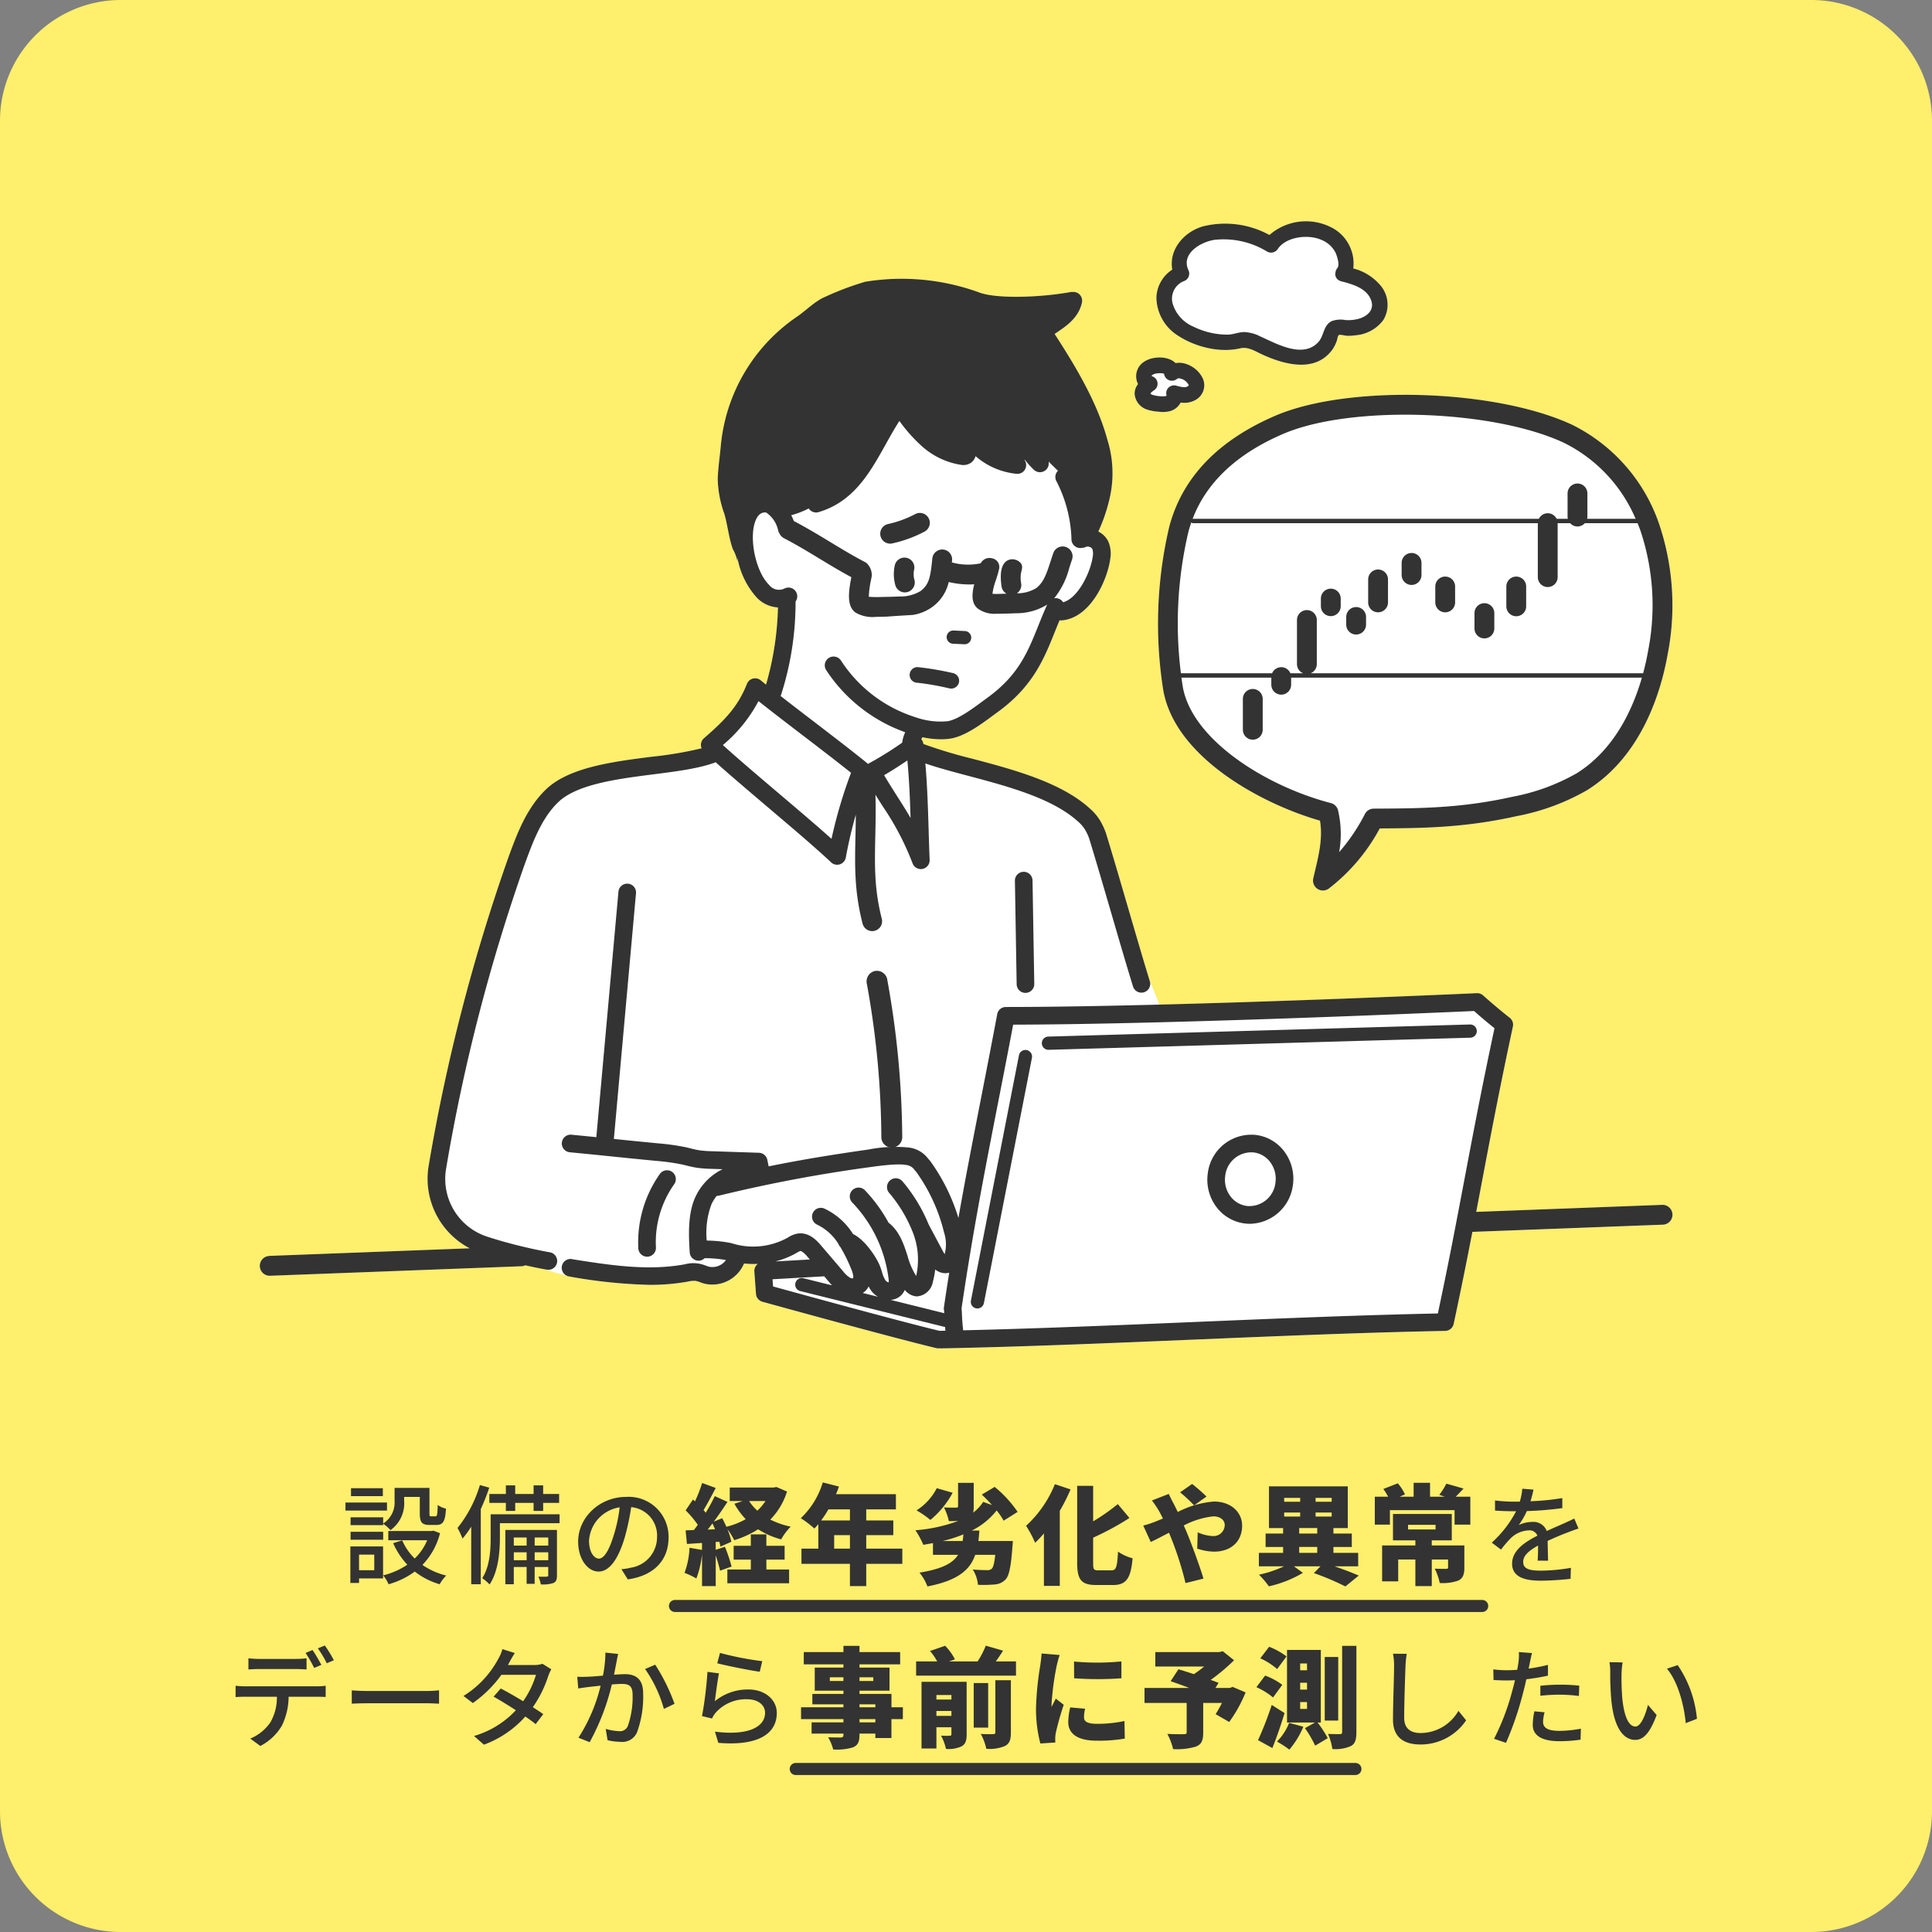
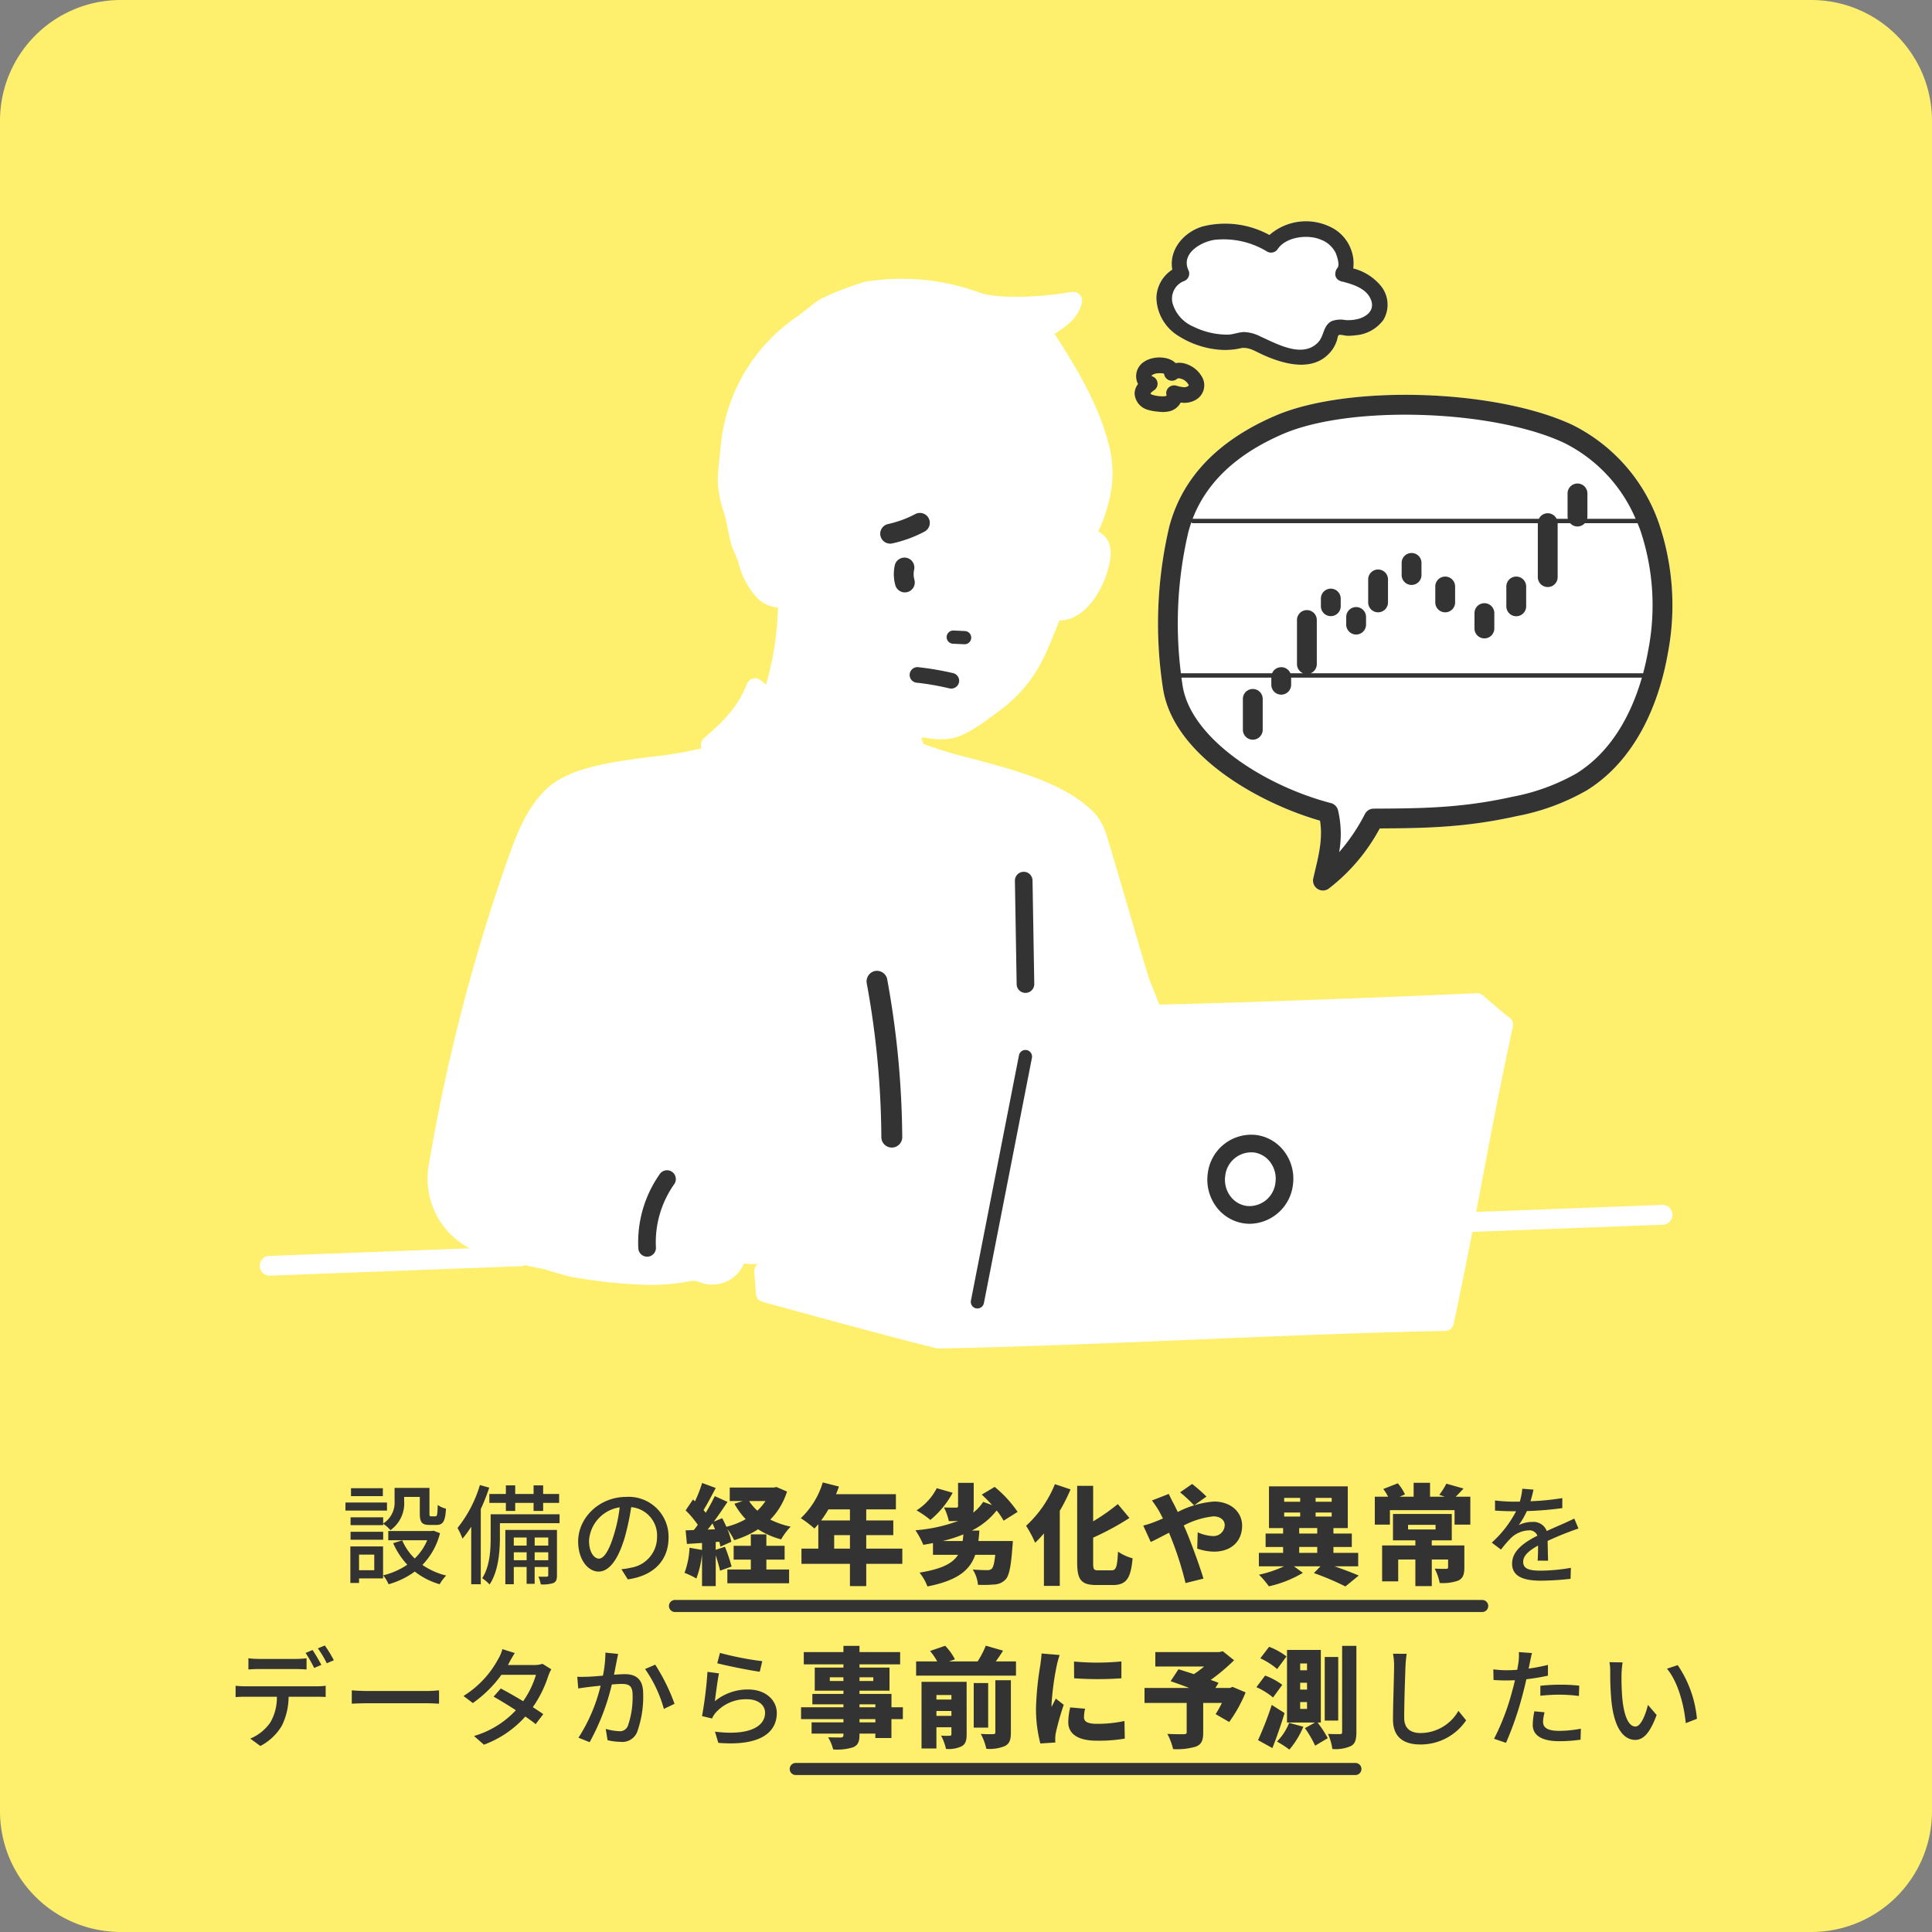
<svg xmlns="http://www.w3.org/2000/svg" width="320" height="320" viewBox="0 0 320 320">
  <rect x="0" y="0" width="320" height="320" fill="#808080" stroke="none" />
  <g id="Group_6361" data-name="Group 6361" transform="translate(-523 -1194)">
    <path id="Path_9295" data-name="Path 9295" d="M20,0H300a20,20,0,0,1,20,20V300a20,20,0,0,1-20,20H20A20,20,0,0,1,0,300V20A20,20,0,0,1,20,0Z" transform="translate(523 1194)" fill="#feef6c" />
    <path id="Path_8880" data-name="Path 8880" d="M-96.534-9.684h-5.4v1.3h5.4v-.234A6.291,6.291,0,0,1-95.328-7.56,5.441,5.441,0,0,0-93.06-12.4v-.666h2.592v2.754c0,1.476.378,1.89,1.62,1.89H-87.7c1.044,0,1.458-.558,1.566-2.7a3.761,3.761,0,0,1-1.368-.612c-.036,1.656-.108,1.89-.378,1.89h-.7c-.252,0-.288-.072-.288-.486v-4.23h-5.778v2.142a4.114,4.114,0,0,1-1.89,3.762Zm-5.4,3.708h5.4V-7.29h-5.4Zm5.346-8.532h-5.274v1.314h5.274Zm.684,2.376h-6.876V-10.8H-95.9ZM-98.01-3.51V-.918h-2.52V-3.51Zm1.458-1.35h-5.418V1.188h1.44V.432h3.978ZM-88.2-7.47l-.306.054h-7.182v1.53h6.444a8.876,8.876,0,0,1-2.07,3.024,9.554,9.554,0,0,1-2.07-3.006l-1.494.468a12.744,12.744,0,0,0,2.34,3.564,12.31,12.31,0,0,1-4,1.764,6.015,6.015,0,0,1,.9,1.476A13.5,13.5,0,0,0-91.3-.7,12.071,12.071,0,0,0-87.174,1.4a6.553,6.553,0,0,1,1.08-1.44A11.933,11.933,0,0,1-90.036-1.8,11.651,11.651,0,0,0-87.12-7.056Zm11.988-3.276h1.548v-1.332h3.042v1.332h1.584v-1.332h2.646v-1.476h-2.646v-1.422h-1.584v1.422h-3.042v-1.422h-1.548v1.422h-2.736v1.476h2.736Zm-4.3-4.284a20.918,20.918,0,0,1-3.708,7.11,12.962,12.962,0,0,1,.828,1.764,16.067,16.067,0,0,0,1.44-1.98V1.4h1.584V-11.052a32.98,32.98,0,0,0,1.4-3.546Zm9.072,12.456V-3.888h2.25v1.314Zm-3.456,0V-3.888h2.124v1.314Zm2.124-3.762V-5H-74.9V-6.336Zm3.582,0V-5h-2.25V-6.336Zm1.44-1.26H-76.3v9h1.4V-1.458h2.124v2.79h1.332v-2.79h2.25v1.35c0,.18-.054.234-.252.252-.18.018-.738.018-1.386,0a4.579,4.579,0,0,1,.4,1.278,5.484,5.484,0,0,0,2.124-.234c.45-.234.558-.612.558-1.278Zm.432-2.592H-78.732v3.87c0,2.016-.126,4.77-1.4,6.714A6.823,6.823,0,0,1-78.912,1.44C-77.454-.72-77.2-4.032-77.2-6.3V-8.712h9.882ZM-60.8-2.844c-.72,0-1.638-.936-1.638-2.988a5.975,5.975,0,0,1,5.076-5.508,24.7,24.7,0,0,1-.972,4.59C-59.166-4-60.03-2.844-60.8-2.844ZM-56.016.594c4.356-.612,6.75-3.2,6.75-6.93a6.606,6.606,0,0,0-7-6.732c-4.464,0-7.974,3.438-7.974,7.4,0,2.97,1.62,4.968,3.384,4.968,1.782,0,3.258-2.034,4.338-5.67a40.8,40.8,0,0,0,1.062-5,4.714,4.714,0,0,1,4.284,4.968,5.12,5.12,0,0,1-4.32,5.058,10.094,10.094,0,0,1-1.584.252Zm22.95-3.276h3.024V-4.968h-3.024v-1.89H-35.64v1.89h-2.844v2.286h2.844v1.638h-3.888V1.242H-29.3V-1.044h-3.762Zm-.144-9.7a8.733,8.733,0,0,1-1.35,1.6,8.177,8.177,0,0,1-1.368-1.6ZM-42.786-7.65c.252-.324.522-.666.792-1.026.144.306.288.648.432.972Zm11.394-7.056-.468.09h-7.272v2.232h2.16l-1.386.45a12.141,12.141,0,0,0,1.872,2.556,12.652,12.652,0,0,1-3.2,1.26c-.216-.486-.45-.972-.7-1.422l-1.386.576c.792-1.08,1.584-2.232,2.268-3.276l-2.106-.954A30.625,30.625,0,0,1-43.11-10.44c-.108-.144-.234-.306-.36-.45.63-1.008,1.35-2.394,2.016-3.654l-2.25-.828a22.473,22.473,0,0,1-1.188,3.042l-.324-.306-1.224,1.8a15.793,15.793,0,0,1,2.016,2.394q-.324.459-.648.864l-1.368.054.216,2.25,2.5-.162v1.152l-2.07-.36A13.613,13.613,0,0,1-46.62-.486,13.148,13.148,0,0,1-44.658.45a16.34,16.34,0,0,0,.936-4V1.71h2.268V-3.384c.288.9.576,1.854.72,2.538l1.908-.684a28,28,0,0,0-1.1-3.276l-1.53.5V-5.6l.594-.036a5.11,5.11,0,0,1,.18.81l1.818-.81a10.682,10.682,0,0,0-.666-2.106A11.568,11.568,0,0,1-38.394-5.9a15.923,15.923,0,0,0,3.96-1.8A13.627,13.627,0,0,0-30.618-6.03a9.937,9.937,0,0,1,1.584-2.106,14.4,14.4,0,0,1-3.384-1.17,11.517,11.517,0,0,0,2.772-4.644ZM-21.834-4.5V-6.732h2.61V-4.5Zm2.61-6.5v1.836h-4.77A18,18,0,0,0-22.788-11Zm8.676,6.5h-5.976V-6.732h4.482v-2.43h-4.482V-11h4.914v-2.52h-9.918c.18-.414.342-.846.486-1.26l-2.682-.684A13.5,13.5,0,0,1-27.36-9.54a18.026,18.026,0,0,1,2.25,1.71c.216-.216.432-.468.648-.72V-4.5h-2.79v2.52h8.028V1.71h2.7V-1.98h5.976Zm5.706-10.008A9.5,9.5,0,0,1-8.19-10.836,16.089,16.089,0,0,1-5.9-9.252a15.1,15.1,0,0,0,3.69-4.5ZM-3.87-5.76a22.568,22.568,0,0,0,3.438-1.1C-.468-6.48-.5-6.1-.558-5.76Zm5.922,0q.108-.837.162-1.728H.954a12.073,12.073,0,0,0,4.122-3.33A10.486,10.486,0,0,1,6.228-9.126L8.55-10.584a19.643,19.643,0,0,0-3.8-4.14L2.61-13.446A22.057,22.057,0,0,1,4.3-11.718L2.844-12.24a7.055,7.055,0,0,1-1.656,1.782,4.1,4.1,0,0,0,.09-1.008V-15.39H-1.314v3.834c0,.216-.09.27-.36.27-.252,0-1.278,0-1.98-.036a8.766,8.766,0,0,1,.81,2.268c.576,0,1.08,0,1.566-.036A25.759,25.759,0,0,1-8.37-7.542a14.262,14.262,0,0,1,1.3,2.412c.54-.09,1.08-.18,1.6-.288v1.944h4.158C-2.178-2.088-3.942-1.134-7.7-.522A8.1,8.1,0,0,1-6.39,1.764C-1.332.774.666-.972,1.53-3.474H4.842C4.7-2.088,4.5-1.368,4.248-1.152a1.052,1.052,0,0,1-.756.216c-.468,0-1.44-.018-2.376-.108A5.623,5.623,0,0,1,1.98,1.494,20.86,20.86,0,0,0,4.7,1.44,2.727,2.727,0,0,0,6.552.612c.594-.63.9-2.16,1.134-5.364.036-.324.072-1.008.072-1.008Zm12.672-9.414A18.956,18.956,0,0,1,9.954-8.28a19.316,19.316,0,0,1,1.494,2.808A17.447,17.447,0,0,0,12.906-7.02V1.674h2.628V-10.764a29.7,29.7,0,0,0,1.782-3.546ZM21.96-.9c-.81,0-.9-.144-.9-1.26V-6.318a44.911,44.911,0,0,0,6.012-3.258l-1.926-2.3A33.657,33.657,0,0,1,21.06-9.018V-14.9H18.414V-2.178c0,2.862.7,3.708,3.186,3.708h2.754c2.268,0,2.952-1.224,3.24-4.428A7.686,7.686,0,0,1,25.182-4c-.144,2.5-.288,3.1-1.1,3.1ZM39.834-13.122a28.989,28.989,0,0,0-2.376-2.088l-2,1.386a23.908,23.908,0,0,1,2.322,2.16Zm-9.036.648a17.823,17.823,0,0,1,1.152,1.71c.234.414.45.846.666,1.278-.432.18-.864.36-1.314.54a15.5,15.5,0,0,1-1.944.63L30.6-5.6c.72-.324,1.8-.9,3.024-1.53l.36.882A54.647,54.647,0,0,1,36.36,1.206L39.33.468c-.594-2.034-2.106-6.12-2.862-7.9l-.4-.9a13.67,13.67,0,0,1,4.914-1.512c1.116,0,1.872.612,1.872,1.44a1.861,1.861,0,0,1-2.07,1.818A6.79,6.79,0,0,1,38.376-7.2L38.3-4.5a8.976,8.976,0,0,0,2.79.5c2.7,0,4.644-1.584,4.644-4.32,0-2.142-1.764-3.978-4.68-3.978a15.868,15.868,0,0,0-5.976,1.728c-.252-.5-.486-1.008-.738-1.476-.2-.342-.594-1.17-.756-1.512Zm24.39,7.7h2.988V-3.8H55.188Zm0-3.132h2.988V-7H55.188ZM52.7-10.476H55.35v.666H52.7Zm0-2.43H55.35v.648H52.7Zm7.866.648H57.906v-.648H60.57Zm0,2.448H57.906v-.666H60.57Zm4.392,8.244V-3.8h-4.1V-4.77H63.9V-7H60.858v-.9h2.376v-6.912H50.184V-7.9h2.34V-7h-2.9V-4.77h2.9V-3.8H48.51v2.232h4.158A19.286,19.286,0,0,1,48.528-.18a14.542,14.542,0,0,1,1.638,1.926A19.3,19.3,0,0,0,55.8-.486l-1.476-1.08h4.392L57.618-.45a44.6,44.6,0,0,1,5.22,2.214l2.214-1.8c-.99-.432-2.484-1.008-4-1.53Zm8.262-6.876h4.554v.774H73.224Zm9.324,3.42h-5.4v-.846H80.46v-4.374H70.722v4.374H74.43v.846H68.922V.918h2.664V-2.7H74.43V1.71h2.718V-2.7h2.7v1.3c0,.2-.09.252-.36.252-.234,0-1.206,0-1.854-.036a9.312,9.312,0,0,1,.828,2.376A7.687,7.687,0,0,0,81.5.81c.81-.378,1.044-1.026,1.044-2.16ZM81.108-13.1c.4-.378.828-.846,1.3-1.35l-2.844-.81a12.213,12.213,0,0,1-1.17,1.854l.9.306H76.86v-2.3H74.142v2.3H71.82l.882-.378a7.057,7.057,0,0,0-1.188-1.836l-2.394.936a8.422,8.422,0,0,1,.792,1.278h-2.2v4.626h2.5v-2.394h10.71v2.394h2.61V-13.1Zm15.3,10.6c-.018-.846-.054-2.268-.072-3.276,1.242-.576,2.394-1.062,3.312-1.4.54-.216,1.314-.5,1.8-.648l-.7-1.656c-.576.288-1.1.522-1.692.792-.846.378-1.764.756-2.862,1.278a2.347,2.347,0,0,0-2.376-1.512,5.25,5.25,0,0,0-2.268.522,13.013,13.013,0,0,0,1.35-2.322,54.481,54.481,0,0,0,5.868-.486V-12.87a41.213,41.213,0,0,1-5.274.522c.252-.774.4-1.458.5-1.926l-1.854-.144a10.747,10.747,0,0,1-.414,2.142H90.684a26.142,26.142,0,0,1-3.06-.2V-10.8c.99.072,2.232.108,2.97.108h.522a18.562,18.562,0,0,1-4.032,5.2l1.53,1.152a19.171,19.171,0,0,1,1.638-1.908A4.528,4.528,0,0,1,93.2-7.524a1.389,1.389,0,0,1,1.44.882C92.592-5.6,90.45-4.212,90.45-2.016,90.45.2,92.52.81,95.184.81A45.348,45.348,0,0,0,100.134.5l.054-1.818a30.016,30.016,0,0,1-4.95.468c-1.8,0-2.952-.234-2.952-1.458,0-1.044.954-1.854,2.466-2.7,0,.882-.018,1.89-.072,2.5ZM-106.776,14.76a26.085,26.085,0,0,0-1.458-2.466l-1.152.486a21.485,21.485,0,0,1,1.422,2.484Zm-4.248.684c.576,0,1.224.036,1.8.072V13.662a15.094,15.094,0,0,1-1.8.108h-6.084a13.78,13.78,0,0,1-1.746-.108v1.854c.486-.036,1.152-.072,1.764-.072Zm-8.316,2.862a16.056,16.056,0,0,1-1.638-.09v1.872c.5-.036,1.1-.054,1.638-.054h5.2a8.191,8.191,0,0,1-1.08,4.248,7.5,7.5,0,0,1-3.33,2.682l1.674,1.224a8.863,8.863,0,0,0,3.564-3.366,11.048,11.048,0,0,0,1.116-4.788h4.626c.468,0,1.1.018,1.512.036V18.216a11.31,11.31,0,0,1-1.512.09Zm11.988-6.282a16.86,16.86,0,0,1,1.476,2.466l1.17-.5a19.842,19.842,0,0,0-1.494-2.448Zm5.616,9.162c.594-.036,1.656-.072,2.664-.072h9.792c.792,0,1.6.054,2,.072V18.972c-.432.036-1.134.108-2.016.108h-9.774c-.972,0-2.088-.054-2.664-.108Zm31.59-6.606a4.191,4.191,0,0,1-1.35.2H-75.87l.216-.4c.18-.36.576-1.044.918-1.584l-2.052-.648a6.36,6.36,0,0,1-.684,1.62,16.206,16.206,0,0,1-5.76,6.138l1.548,1.17A19.833,19.833,0,0,0-76.95,16.4h5.724a14.949,14.949,0,0,1-2.124,4.374c-1.314-.792-2.7-1.584-3.708-2.106l-1.188,1.35c.972.54,2.358,1.386,3.69,2.25a15.344,15.344,0,0,1-6.93,4.266l1.638,1.44A17.069,17.069,0,0,0-72.99,23.31c.684.468,1.278.9,1.71,1.26l1.26-1.656c-.45-.324-1.062-.72-1.728-1.152A19.289,19.289,0,0,0-69.192,16.6a9.088,9.088,0,0,1,.5-1.116Zm10.422-1.854a19.59,19.59,0,0,1-.414,3.816c-1.008.09-1.962.162-2.538.18-.594.018-1.116.036-1.71,0l.162,1.944c.5-.09,1.314-.2,1.782-.252.4-.054,1.116-.126,1.926-.216a27.853,27.853,0,0,1-3.672,8.622l1.854.738A37.654,37.654,0,0,0-58.662,18c.666-.054,1.26-.09,1.62-.09,1.134,0,1.818.252,1.818,1.782a14.311,14.311,0,0,1-.792,5.2,1.41,1.41,0,0,1-1.458.846,9.513,9.513,0,0,1-2.2-.378l.306,1.872a9.763,9.763,0,0,0,2.106.27A2.66,2.66,0,0,0-54.5,25.956a17.162,17.162,0,0,0,1.026-6.462c0-2.484-1.314-3.2-3.042-3.2-.414,0-1.044.036-1.782.09.162-.81.324-1.674.432-2.214.072-.4.162-.846.252-1.224Zm6.57,2.718A21.39,21.39,0,0,1-50.04,22.05l1.764-.846a31.9,31.9,0,0,0-3.2-6.48ZM-41.2,14.49c1.368.36,5.292,1.17,7.038,1.4l.414-1.746a51.665,51.665,0,0,1-7-1.368Zm.288,1.674-1.908-.252a66.274,66.274,0,0,1-.9,7.326l1.656.4a4.078,4.078,0,0,1,.594-.954,6.688,6.688,0,0,1,5.256-2.232c1.71,0,2.934.918,2.934,2.232,0,2.358-2.79,3.834-8.3,3.132l.558,1.854c6.948.576,9.684-1.728,9.684-4.95,0-2.106-1.836-3.888-4.734-3.888A8.6,8.6,0,0,0-41.6,20.772C-41.454,19.674-41.148,17.28-40.914,16.164Zm25.9,8.118H-17.64v-.54h2.628Zm-2.628-2.988h2.628v.486H-17.64Zm-4.914-3.87v-.612h2.25v.612Zm7.2-.612v.612H-17.64v-.612Zm4.9,4.968h-1.89V19.566H-17.64v-.54h4.968V15.21H-17.64v-.54h6.732V12.636H-17.64V11.61H-20.3v1.026h-6.57V14.67h6.57v.54h-4.752v3.816H-20.3v.54h-5.148v1.728H-20.3v.486h-7.02v1.962h7.02v.54h-5.274v1.854H-20.3v.216c0,.306-.108.414-.45.432-.288,0-1.35,0-2.088-.036A7.611,7.611,0,0,1-22,28.764a8.949,8.949,0,0,0,3.312-.36c.774-.36,1.044-.864,1.044-2.052v-.216h2.628v.738h2.664V23.742h1.89ZM-4.9,23.2v-.81h2.484v.81Zm2.484-3.456V20.5H-4.9v-.756Zm2.52-2.178h-7.47V28.6H-4.9v-3.51h2.484v1.134c0,.2-.072.27-.288.27a13.108,13.108,0,0,1-1.422-.018,8.707,8.707,0,0,1,.81,2.2A5.157,5.157,0,0,0-.756,28.26c.666-.36.864-.954.864-2ZM4.86,25.92c0,.234-.09.306-.378.306-.288.018-1.224.018-2.034-.036a9.324,9.324,0,0,1,.918,2.466,6.621,6.621,0,0,0,3.06-.45c.792-.4,1.008-1.044,1.008-2.25V17.3H4.86ZM3.672,17.766H1.278v7.38H3.672Zm1.26-3.582c.4-.54.81-1.152,1.206-1.782l-2.862-.828a15.028,15.028,0,0,1-1.35,2.61H-2.826l.99-.342a8.927,8.927,0,0,0-1.62-2.25l-2.5.864A9.847,9.847,0,0,1-4.77,14.184H-8.262v2.358H8.28V14.184Zm12.96.018.018,2.772a54.134,54.134,0,0,0,7.83,0v-2.79A40.731,40.731,0,0,1,17.892,14.2Zm-.63,7.6a10.772,10.772,0,0,0-.324,2.448c0,1.89,1.548,3.06,4.662,3.06a25.6,25.6,0,0,0,4.7-.342l-.054-2.916a21.354,21.354,0,0,1-4.5.468c-1.458,0-2.2-.288-2.2-1.08a6.026,6.026,0,0,1,.18-1.422ZM12.51,12.87c-.018.666-.144,1.476-.216,2.016a50.671,50.671,0,0,0-.7,7.02,22.711,22.711,0,0,0,.72,5.868l2.484-.162c-.018-.288-.018-.612-.018-.81a5.717,5.717,0,0,1,.108-.846,46.062,46.062,0,0,1,1.3-4.59L14.868,20.34c-.234.5-.45.864-.684,1.368a3.327,3.327,0,0,1-.018-.414,46.377,46.377,0,0,1,.846-6.354,17.566,17.566,0,0,1,.5-1.818ZM44.154,18.4l-.45.18H41.31l.522-.846c-.36-.144-.81-.324-1.3-.486a32.107,32.107,0,0,0,3.87-3.258l-1.872-1.494-.594.144H31.356V15.03h8.082a17.9,17.9,0,0,1-1.692,1.26c-.936-.306-1.836-.594-2.556-.81l-1.3,1.98c.9.306,2,.7,3.078,1.116h-7.4V21.06h6.984V25.9c0,.27-.108.324-.468.342-.36,0-1.764,0-2.736-.054a10.214,10.214,0,0,1,.954,2.52,11.125,11.125,0,0,0,3.726-.4c.972-.36,1.26-1.026,1.26-2.322V21.06h3.1a17.051,17.051,0,0,1-1.044,1.854l2.25,1.3a23.057,23.057,0,0,0,2.718-4.9Zm17.5-4.95H59.418v10.53H61.65Zm-8.568-.09a11.224,11.224,0,0,0-2.88-1.6l-1.458,1.908a11.648,11.648,0,0,1,2.79,1.782Zm-.7,4.7a10.878,10.878,0,0,0-2.844-1.53L48.1,18.45a11.3,11.3,0,0,1,2.754,1.71Zm-1.746,3.33a55.444,55.444,0,0,1-2.268,5.832l2.376,1.314c.72-1.818,1.422-3.834,2.016-5.8Zm2.88,2.97a9.13,9.13,0,0,1-2.016,3.1,16.047,16.047,0,0,1,2.052,1.332A14.153,14.153,0,0,0,55.872,25Zm2.97-8.712H55.35V14.526h1.134Zm0,3.2H55.35V17.712h1.134Zm0,3.2H55.35V20.916h1.134ZM58.77,24.3V12.276h-5.6V24.3h4.644l-1.674.936a18.674,18.674,0,0,1,1.692,2.9l2.088-1.242A19.086,19.086,0,0,0,58.23,24.3ZM62.3,11.61V25.866c0,.27-.09.36-.378.36s-1.134,0-1.962-.036a9.564,9.564,0,0,1,.72,2.5,6.293,6.293,0,0,0,3.1-.5c.684-.4.882-1.062.882-2.322V11.61Zm8.424,1.3a10.244,10.244,0,0,1,.18,2.052c0,1.728-.18,6.318-.18,8.856,0,2.952,1.818,4.122,4.536,4.122a9.074,9.074,0,0,0,7.578-4l-1.278-1.566a7.261,7.261,0,0,1-6.264,3.672c-1.53,0-2.718-.648-2.718-2.52,0-2.484.144-6.588.216-8.568a19.921,19.921,0,0,1,.2-2.034ZM95.13,19.872a29.228,29.228,0,0,1,3.366-.18,25.673,25.673,0,0,1,3.024.216l.054-1.71a29.812,29.812,0,0,0-3.114-.162,31.24,31.24,0,0,0-3.33.18Zm1.26-5.112a30.539,30.539,0,0,1-3.2.612l.216-1.044c.072-.36.216-1.08.342-1.53l-2.178-.162a8.549,8.549,0,0,1-.054,1.62c-.036.324-.126.792-.216,1.314-.63.054-1.224.072-1.782.072a16.512,16.512,0,0,1-2.178-.144l.036,1.764c.648.036,1.3.072,2.124.072.45,0,.918-.018,1.422-.036-.126.576-.27,1.17-.432,1.71A38.724,38.724,0,0,1,87.462,27l1.98.666a53.441,53.441,0,0,0,2.808-8.208c.2-.756.4-1.548.558-2.322a35.39,35.39,0,0,0,3.582-.594Zm-2.25,7.686a11.813,11.813,0,0,0-.27,2.232c0,1.764,1.494,2.718,4.392,2.718a24.531,24.531,0,0,0,3.528-.252l.054-1.818a19.943,19.943,0,0,1-3.564.36c-2.268,0-2.7-.72-2.7-1.53a6.717,6.717,0,0,1,.252-1.548Zm14.616-8.1-2.178-.036a8.963,8.963,0,0,1,.126,1.674,47.321,47.321,0,0,0,.2,4.77c.486,4.7,2.142,6.426,3.942,6.426,1.314,0,2.412-1.062,3.546-4.122l-1.44-1.674c-.4,1.638-1.17,3.582-2.07,3.582-1.188,0-1.908-1.872-2.178-4.68a39.608,39.608,0,0,1-.126-4.014A14.471,14.471,0,0,1,108.756,14.346Zm9.126.45-1.782.594c1.8,2.124,2.826,5.958,3.114,9.018l1.854-.72A18.865,18.865,0,0,0,117.882,14.8Z" transform="translate(683 1455)" fill="#333" />
    <g id="Group_5184" data-name="Group 5184" transform="translate(566.023 1230.657)">
      <g id="Group_5213" data-name="Group 5213">
        <g id="Group_5211" data-name="Group 5211" transform="translate(0 9.503)">
          <path id="Path_2921" data-name="Path 2921" d="M936.831,1547.59l33.192-1.257a13,13,0,0,1-6.828-13.473,305.893,305.893,0,0,1,13.29-51.424c1.383-3.762,2.951-8.026,6.19-11.127,3.812-3.651,11.072-4.576,17.476-5.392a63.556,63.556,0,0,0,8.283-1.4,1.458,1.458,0,0,1,.391-1.668c3.59-3.1,5.677-5.349,7.116-9a1.46,1.46,0,0,1,2.279-.6c.285.233.583.472.887.715a50,50,0,0,0,1.975-12.775,5.279,5.279,0,0,1-3.526-1.654,13.3,13.3,0,0,1-3.194-6.643c0,.235.013.473.013.707a6.825,6.825,0,0,0-.756-2.044c-.685-1.873-.857-3.965-1.419-5.876a18.129,18.129,0,0,1-1.094-5.832c.023-.646.074-1.295.138-1.945.11-1.123.255-2.247.359-3.361a29.108,29.108,0,0,1,12.634-21.517c1.637-1.121,2.925-2.56,4.754-3.328a48.644,48.644,0,0,1,6.361-2.4h0a1.49,1.49,0,0,1,.22-.062,37.552,37.552,0,0,1,18.869,1.787c2.835,1.078,10.1.833,15.107-.073a1.492,1.492,0,0,1,.356-.015,1.441,1.441,0,0,1,1.526,1.743c-.508,2.49-2.59,3.9-3.968,4.834-.2.134-.386.26-.552.38,3.348,5.181,7.028,11.215,8.722,17.472a18.548,18.548,0,0,1,.4,9.691,27.61,27.61,0,0,1-1.89,5.56,3.631,3.631,0,0,1,1.656,1.652,5.025,5.025,0,0,1,.325,2.849c-.425,3.376-3.226,9.841-8.061,10.221-.039,0-.078,0-.116,0a1.437,1.437,0,0,1-.222-.021c-.272.648-.533,1.294-.787,1.926-1.783,4.452-3.626,9.055-9.481,13.288-.237.171-.493.361-.765.562-2.014,1.491-4.772,3.531-7.2,3.843a11.553,11.553,0,0,1-1.464.092,14.852,14.852,0,0,1-3.019-.345c-.068.113-.129.226-.183.339a1.466,1.466,0,0,1,.343.781,77.213,77.213,0,0,0,8.07,2.43c6.892,1.829,14.7,3.9,19.485,8.245a8.683,8.683,0,0,1,1.646,1.9,11.221,11.221,0,0,1,1.026,2.165c1.022,3.3,2.392,8,3.717,12.538,1.213,4.155,2.461,8.429,3.4,11.5l1.751,4.4c25.29-.65,52.2-1.876,52.568-1.894a1.49,1.49,0,0,1,1.04.371c.023.021,2.34,2.094,4.4,3.694a1.459,1.459,0,0,1,.532,1.459c-2.19,10.187-3.693,18.13-5.147,25.812-.311,1.643-.618,3.265-.928,4.889l30.769-1.163a1.642,1.642,0,1,1,.125,3.281l-31.529,1.193c-.916,4.742-1.9,9.639-3.1,15.249a1.461,1.461,0,0,1-1.4,1.153c-13.306.254-27.773.86-41.762,1.447s-28.468,1.193-41.8,1.449h-.028a1.435,1.435,0,0,1-.223-.023,1.332,1.332,0,0,1-.131.023,1.472,1.472,0,0,1-.338-.04c-7.258-1.729-28.594-7.625-28.808-7.684a1.46,1.46,0,0,1-1.067-1.3l-.272-3.7a1.461,1.461,0,0,1,.358-1.07,1.435,1.435,0,0,1,.209-.2,15.2,15.2,0,0,1-2.275-.068,5.7,5.7,0,0,1-6.571,3.337c-.249-.068-.493-.154-.737-.242a4.233,4.233,0,0,0-.692-.21,4.406,4.406,0,0,0-1.319.117l-.151.028a35.139,35.139,0,0,1-6.166.509,81.6,81.6,0,0,1-12.706-1.289h0l-.018,0-.6-.1a1.435,1.435,0,0,1-.366-.116c-1.564-.392-3.788-1.115-3.788-1.115l0,0c-1.043-.191-2.085-.407-3.124-.64a1.641,1.641,0,0,1-.642.157l-41.621,1.575-.062,0a1.642,1.642,0,0,1-.061-3.283Z" transform="translate(-935.251 -1385.735)" fill="#fff" />
        </g>
        <g id="Group_5212" data-name="Group 5212" transform="translate(148.788 28.732)">
          <path id="Path_2922" data-name="Path 2922" d="M1006.307,1473.448a37.093,37.093,0,0,1-11.644,4.292c-8.459,1.888-15.132,2-22.686,2.039a31.122,31.122,0,0,1-8.471,9.984,1.642,1.642,0,0,1-2.544-1.7c.1-.442.206-.895.316-1.356.627-2.641,1.273-5.366.8-8.215-9.861-2.821-24.252-10.679-26-21.867a70.26,70.26,0,0,1,1.027-26.788c2.133-8.14,8.061-14.342,17.617-18.435,12.049-5.159,36.376-4.412,49.114,1.511a28.689,28.689,0,0,1,14.388,16.36,42.235,42.235,0,0,1,1.446,21.629C1018.622,1456.859,1015.5,1467.716,1006.307,1473.448Z" transform="translate(-935.257 -1407.954)" fill="#fff" />
        </g>
-         <path id="Path_2923" data-name="Path 2923" d="M1025.385,1405.21a2.525,2.525,0,0,1-.264-.733,2.851,2.851,0,0,1,1.329-3c1.4-.907,3.944-.951,5.151.269a3.42,3.42,0,0,1,1.839.172,4.656,4.656,0,0,1,2.648,2.324,2.773,2.773,0,0,1-1.069,3.541,3.767,3.767,0,0,1-2.574.491,2.859,2.859,0,0,1-1.89,1.458,5.2,5.2,0,0,1-1.811.057,7.88,7.88,0,0,1-1.763-.314,2.984,2.984,0,0,1-2.169-2.645A2.573,2.573,0,0,1,1025.385,1405.21Z" transform="translate(-879.908 -1378.26)" fill="#fff" />
        <path id="Path_2924" data-name="Path 2924" d="M989.724,1387.407a5.727,5.727,0,0,1,2.628-4.649c-.585-3.24,1.817-6.178,5.013-7.15a15.266,15.266,0,0,1,11.08,1.41,9.2,9.2,0,0,1,10.09-1.337,6.676,6.676,0,0,1,3.452,3.807,6.443,6.443,0,0,1,.343,3.07,8.713,8.713,0,0,1,4.624,2.954,4.932,4.932,0,0,1,.357,5.593,6.337,6.337,0,0,1-4.6,2.526,9.132,9.132,0,0,1-1.385.088c-.309-.007-1.153-.245-1.37-.131-.2.1-.26.686-.333.89a5.84,5.84,0,0,1-.765,1.541c-2.848,3.9-8,2.45-11.639.778-1.1-.506-2.223-1.255-3.47-1.034a11.691,11.691,0,0,1-3.769.248,15.024,15.024,0,0,1-6.868-2.437A7.607,7.607,0,0,1,989.724,1387.407Z" transform="translate(-841.21 -1374.755)" fill="#fff" />
      </g>
      <g id="Group_5234" data-name="Group 5234" transform="translate(0 9.503)">
        <g id="Group_5214" data-name="Group 5214">
-           <path id="Path_2925" data-name="Path 2925" d="M1036.727,1547.59l33.192-1.257a13,13,0,0,1-6.828-13.473,305.9,305.9,0,0,1,13.29-51.424c1.383-3.762,2.951-8.026,6.19-11.127,3.812-3.651,11.072-4.576,17.476-5.392a63.552,63.552,0,0,0,8.283-1.4,1.458,1.458,0,0,1,.391-1.668c3.59-3.1,5.677-5.349,7.116-9a1.46,1.46,0,0,1,2.279-.6c.285.233.582.472.887.715a49.993,49.993,0,0,0,1.975-12.775,5.279,5.279,0,0,1-3.526-1.654,13.3,13.3,0,0,1-3.194-6.643c0,.235.013.473.013.707a6.826,6.826,0,0,0-.756-2.044c-.685-1.873-.857-3.965-1.419-5.876a18.129,18.129,0,0,1-1.094-5.832c.023-.646.074-1.295.138-1.945.11-1.123.255-2.247.359-3.361a29.108,29.108,0,0,1,12.634-21.517c1.637-1.121,2.925-2.56,4.754-3.328a48.644,48.644,0,0,1,6.361-2.4h0a1.494,1.494,0,0,1,.22-.062,37.552,37.552,0,0,1,18.869,1.787c2.835,1.078,10.1.833,15.107-.073a1.493,1.493,0,0,1,.356-.015,1.441,1.441,0,0,1,1.527,1.743c-.508,2.49-2.59,3.9-3.968,4.834-.2.134-.386.26-.552.38,3.348,5.181,7.028,11.215,8.722,17.472a18.549,18.549,0,0,1,.4,9.691,27.618,27.618,0,0,1-1.89,5.56,3.63,3.63,0,0,1,1.656,1.652,5.024,5.024,0,0,1,.325,2.849c-.425,3.376-3.226,9.841-8.061,10.221-.039,0-.078,0-.116,0a1.436,1.436,0,0,1-.221-.021c-.272.648-.533,1.294-.787,1.926-1.783,4.452-3.626,9.055-9.481,13.288-.237.171-.493.361-.765.562-2.014,1.491-4.772,3.531-7.2,3.843a11.551,11.551,0,0,1-1.464.092,14.852,14.852,0,0,1-3.019-.345c-.068.113-.129.226-.182.339a1.465,1.465,0,0,1,.343.781,77.225,77.225,0,0,0,8.07,2.43c6.892,1.829,14.7,3.9,19.485,8.245a8.683,8.683,0,0,1,1.646,1.9,11.228,11.228,0,0,1,1.026,2.165c1.022,3.3,2.392,8,3.717,12.538,1.285,4.4,2.615,8.958,3.573,12.054a1.46,1.46,0,0,1-2.788.865c-.966-3.12-2.3-7.685-3.587-12.1-1.322-4.529-2.689-9.211-3.7-12.492a8.5,8.5,0,0,0-.735-1.521,6.054,6.054,0,0,0-1.112-1.25c-4.255-3.865-11.7-5.84-18.268-7.582-2.519-.668-4.934-1.313-7-2.025.314,3.68.427,7.214.537,10.9.049,1.662.1,3.347.172,5.076a1.459,1.459,0,0,1-1.171,1.49,1.423,1.423,0,0,1-.289.03,1.459,1.459,0,0,1-1.367-.95,45.626,45.626,0,0,0-4.941-9.443c-.395-.62-.8-1.258-1.21-1.921.072,2.569.021,4.859-.027,6.942-.1,4.636-.192,8.64,1.078,13.593a1.642,1.642,0,0,1-1.182,2,1.66,1.66,0,0,1-.408.052,1.643,1.643,0,0,1-1.59-1.234c-1.384-5.391-1.29-9.6-1.181-14.483.026-1.162.051-2.344.059-3.573-.667,2.339-1.221,4.709-1.656,7.1a1.46,1.46,0,0,1-2.438.8c-2.514-2.372-6.567-5.811-10.487-9.137-3.052-2.591-6.178-5.244-8.63-7.439-2.674,1.017-6.347,1.494-10.238,1.99-5.956.76-12.708,1.621-15.827,4.606-2.75,2.633-4.194,6.561-5.468,10.025a302.8,302.8,0,0,0-13.148,50.879,10.056,10.056,0,0,0,6.777,11.054c1.938.634,3.911,1.182,5.9,1.657.05.008.1.022.146.034,1.453.346,2.913.659,4.375.917a1.459,1.459,0,0,1-.252,2.9,1.433,1.433,0,0,1-.255-.022c-1.185-.209-2.367-.456-3.547-.721a1.641,1.641,0,0,1-.642.157l-41.621,1.575-.062,0a1.642,1.642,0,0,1-.061-3.283Zm129.857-116.406a1.642,1.642,0,1,1,3.1,1.087c-.159.453-.3.9-.445,1.334a13.308,13.308,0,0,1-2.51,5.069,1.445,1.445,0,0,1,1.484.656c2.551-.7,4.6-5.159,4.905-7.588a2.5,2.5,0,0,0-.063-1.224.794.794,0,0,0-.463-.358.853.853,0,0,0-.639.009,1.447,1.447,0,0,1-.628.151,1.466,1.466,0,0,1-.278.027H1171a1.459,1.459,0,0,1-1.408-1.509,22.3,22.3,0,0,0-2.469-9.516,1.455,1.455,0,0,1,.239-1.779c-.53-.483-1.043-1.012-1.562-1.523a1.459,1.459,0,0,1-2.427,1.37,14.624,14.624,0,0,1-1.515-1.68h0l-.049.042h0a1.453,1.453,0,0,1-1.178,2.309c-.048,0-.1,0-.144-.007a12.2,12.2,0,0,1-6.779-2.924,2.066,2.066,0,0,1-.794,1.116,2.272,2.272,0,0,1-1.617.322,12.628,12.628,0,0,1-6.721-3.307,25.882,25.882,0,0,1-3.483-3.962c-.814,1.267-1.561,2.6-2.288,3.907-2.6,4.657-5.285,9.472-11.1,11.193a1.446,1.446,0,0,1-1.631-.609,14.423,14.423,0,0,1-2.9,1.12,7.8,7.8,0,0,1,.427.962c2.165,1.134,4.119,2.316,6.006,3.46s3.824,2.319,5.947,3.424a2.684,2.684,0,0,1,.959,2.229c-.025.146-.062.331-.1.544a15.856,15.856,0,0,0-.389,2.886,14.481,14.481,0,0,0,1.925.042l.241-.005c.955-.016,1.91-.034,2.863-.083a6.46,6.46,0,0,0,3.552-.9c1.4-1.095,1.624-2.216,1.943-5.4a1.642,1.642,0,1,1,3.268.327c-.011.113-.023.222-.035.332a10.03,10.03,0,0,0,4.776.146,1.641,1.641,0,0,1,1.86-.831,1.46,1.46,0,0,1,1.2,1.71,18.226,18.226,0,0,1-.62,2.127,10.609,10.609,0,0,0-.491,2.045,7.135,7.135,0,0,0,.9.023c.478-.008.955-.029,1.432-.042a1.632,1.632,0,0,1-.821-1.18,10.561,10.561,0,0,1-.131-1.556c0-1.146.236-2.662,1.588-2.933a1.848,1.848,0,0,1,1.61.495l.028.028c.581.589.177,1.245.087,1.95a5.535,5.535,0,0,0,.066,1.526,1.636,1.636,0,0,1-.711,1.605,5.966,5.966,0,0,0,3.232-.879c1.223-.955,1.713-2.462,2.332-4.371C1166.264,1432.132,1166.417,1431.662,1166.584,1431.184Zm-25.795,40.379c.755,1.186,1.468,2.307,2.154,3.493-.1-3.2-.229-6.307-.528-9.529-1.342.9-2.6,1.722-3.856,2.441C1139.341,1469.285,1140.075,1470.438,1140.789,1471.562Zm-5.04-5.588a1.257,1.257,0,0,1,.12.135l.01-.006a56.048,56.048,0,0,0,5.676-3.521,5.947,5.947,0,0,1,.5-1.727,26.141,26.141,0,0,1-13.074-10.264,1.459,1.459,0,1,1,2.424-1.626,22.9,22.9,0,0,0,12.374,9.412,12.37,12.37,0,0,0,5.24.659c1.671-.215,4.176-2.068,5.833-3.294.281-.208.546-.4.79-.581,5.17-3.738,6.7-7.57,8.482-12.007.446-1.114.911-2.265,1.443-3.437a9.708,9.708,0,0,1-5.161,1.429c-.977.05-1.957.068-2.974.087-.113,0-.239,0-.372,0a4.644,4.644,0,0,1-2.951-.839c-1.12-.884-1.036-2.39-.623-4.042-.269.016-.544.024-.82.024a14.609,14.609,0,0,1-3.4-.4,7.017,7.017,0,0,1-2.645,4.069,7.347,7.347,0,0,1-3.364,1.386s-3,.175-4.213.273c-.267.006-.533.019-.8.023l-.222.005q-.412.01-.785.01a5.574,5.574,0,0,1-3.472-.745c-1.373-1.084-1.124-3.271-.633-5.824-1.857-1-3.573-2.037-5.23-3.042-1.88-1.14-3.824-2.319-5.945-3.423a1.626,1.626,0,0,1-.748-.821,1.448,1.448,0,0,1-.209-.507,4.776,4.776,0,0,0-1.995-2.929c-.554-.031-1.184.116-1.668,1.193-1.259,2.8-.106,8.558,2.165,10.8a2.071,2.071,0,0,0,2.6.585,1.455,1.455,0,0,1,1.792,2.176,50.2,50.2,0,0,1-2.427,15.543c-.015.037-.041.064-.057.1,1.747,1.362,3.634,2.806,5.486,4.224C1130.019,1461.47,1133.249,1463.941,1135.75,1465.974Zm-14.576,5.061c3.068,2.6,6.218,5.278,8.675,7.477a78.181,78.181,0,0,1,3.235-10.938c-2.336-1.87-5.192-4.056-7.963-6.176-2.534-1.939-5.139-3.931-7.366-5.7a24.345,24.345,0,0,1-5.9,7.279C1114.36,1465.253,1117.816,1468.185,1121.174,1471.035Z" transform="translate(-1035.147 -1385.735)" fill="#333" />
-         </g>
+           </g>
        <g id="Group_5215" data-name="Group 5215" transform="translate(62.676 147.695)">
          <path id="Path_2926" data-name="Path 2926" d="M1127.522,1570.682l-.078,0a1.46,1.46,0,0,1-1.457-1.382,19.613,19.613,0,0,1,3.548-12.295,1.46,1.46,0,1,1,2.385,1.684,16.665,16.665,0,0,0-3.017,10.456A1.461,1.461,0,0,1,1127.522,1570.682Z" transform="translate(-1125.96 -1556.39)" fill="#333" />
        </g>
        <g id="Group_5216" data-name="Group 5216" transform="translate(50.012 100.205)">
-           <path id="Path_2927" data-name="Path 2927" d="M936.941,1563.708c6.108.969,12.424,1.97,18.523.887l.143-.025a5.418,5.418,0,0,1,3.521.218c.17.061.339.125.511.17a2.756,2.756,0,0,0,2.816-1.1,19.365,19.365,0,0,0-3.531-.308,1.447,1.447,0,0,1-.91.41c-.034,0-.067,0-.1,0a1.46,1.46,0,0,1-1.455-1.36c-.226-3.3-.263-6.713.99-9.3a9.59,9.59,0,0,1,4.447-4.488l-1.81-.061a19.9,19.9,0,0,1-2.439-.181c-.614-.094-1.2-.236-1.76-.374-.271-.066-.542-.132-.814-.192a35.924,35.924,0,0,0-4.2-.575c-4.005-.39-5.581-.553-7.157-.715s-3.145-.323-7.143-.712a1.46,1.46,0,0,1,.284-2.906c1.8.176,3.106.3,4.146.408a1.427,1.427,0,0,1,0-.162l3.649-40.5a1.459,1.459,0,1,1,2.907.261l-3.649,40.5a1.274,1.274,0,0,1-.036.192l.143.014c1.572.162,3.144.324,7.142.713a38.358,38.358,0,0,1,4.545.629c.3.065.589.136.881.208.525.129,1.023.25,1.511.325a17.769,17.769,0,0,0,2.092.149l7.739.257a1.46,1.46,0,0,1,1.383,1.169l.22,1.082c5.557-1.134,10.658-1.951,16.591-2.8a22.783,22.783,0,0,1,6.737-.308,4.745,4.745,0,0,1,3.062,1.794c.081.094.164.19.255.287a1.415,1.415,0,0,1,.113.138,31.863,31.863,0,0,1,4.672,9.434c1.184-6.707,2.427-13.074,3.712-19.653.877-4.493,1.782-9.125,2.715-14.1a1.46,1.46,0,0,1,1.434-1.191c27.829,0,77.509-2.265,78.007-2.288a1.489,1.489,0,0,1,1.04.371c.023.021,2.34,2.094,4.4,3.694a1.459,1.459,0,0,1,.532,1.459c-2.19,10.187-3.693,18.13-5.147,25.812-.311,1.643-.618,3.264-.928,4.889l30.769-1.163a1.642,1.642,0,1,1,.125,3.281l-31.529,1.193c-.916,4.742-1.9,9.639-3.1,15.25a1.461,1.461,0,0,1-1.4,1.153c-13.306.253-27.773.86-41.762,1.447s-28.468,1.193-41.8,1.449h-.028a1.42,1.42,0,0,1-.223-.023,1.333,1.333,0,0,1-.131.023,1.479,1.479,0,0,1-.338-.04c-7.258-1.729-28.594-7.625-28.808-7.684a1.46,1.46,0,0,1-1.067-1.3l-.272-3.7a1.461,1.461,0,0,1,.358-1.071,1.427,1.427,0,0,1,.209-.2,15.2,15.2,0,0,1-2.275-.068,5.7,5.7,0,0,1-6.571,3.337c-.249-.068-.493-.154-.737-.242a4.233,4.233,0,0,0-.692-.21,4.406,4.406,0,0,0-1.319.117l-.151.028a35.127,35.127,0,0,1-6.166.509,85.329,85.329,0,0,1-13.328-1.387,1.46,1.46,0,1,1,.459-2.884ZM1001.5,1572l.016.322c.056,1.18.1,2.09.236,3.172,12.233-.287,25.282-.832,37.949-1.362,13.6-.57,27.653-1.16,40.671-1.427,1.772-8.306,3.054-15.087,4.409-22.248,1.415-7.474,2.876-15.2,4.971-24.994-1.376-1.1-2.713-2.263-3.387-2.856-5.634.253-49.927,2.2-76.338,2.262-.854,4.533-1.687,8.792-2.5,12.931-2.165,11.084-4.211,21.562-6.05,34.083C1001.486,1571.923,1001.5,1571.961,1001.5,1572Zm-2.941-.309c.287-1.964.58-3.872.878-5.744a2.436,2.436,0,0,1-.653.09,2.666,2.666,0,0,1-1.669-.623,13.023,13.023,0,0,1-.38,2.023,2.9,2.9,0,0,1-2.612,2.437,2.314,2.314,0,0,1-.288-.018,2.825,2.825,0,0,1-1.7-.978c-.022-.024-.039-.049-.06-.073a2.674,2.674,0,0,1-2.348,1.649l8.883,2.205c0-.068-.006-.129-.01-.2l-.009-.19A1.454,1.454,0,0,1,998.557,1571.692Zm-28.3-3.459c4.278,1.179,21.206,5.828,27.6,7.358.035,0,.068-.011.1-.012.281-.005.569-.013.851-.019-.023-.207-.042-.409-.061-.608L974.781,1569a1.095,1.095,0,1,1,.528-2.125l4.71,1.169c-.153-.169-.3-.336-.43-.492l-.857-1-8.558.487Zm17.391,1.708a3.691,3.691,0,0,1-1.065-.913,4.778,4.778,0,0,1-.491-.8,2.96,2.96,0,0,1-.6.8,2.851,2.851,0,0,1-.381.285Zm-11.3-6.178-.332-.388c-.851-1-1.172-1.023-1.254-1.012a2.589,2.589,0,0,0-.532.266l-.118.069a13.645,13.645,0,0,1-3.5,1.392Zm-12.978-2.7a11.771,11.771,0,0,0,9.286-.9l.107-.062a4.361,4.361,0,0,1,1.528-.623c1.972-.325,3.35,1.3,3.944,2l3.571,4.178a4.616,4.616,0,0,0,1.219,1.142.721.721,0,0,0,.489.077s.172-.354-.308-1.524a26.076,26.076,0,0,0-1.794-3.641,1.472,1.472,0,0,1-.324-.514,8.453,8.453,0,0,0-3.525-3.2,1.46,1.46,0,0,1,1.172-2.674,11.225,11.225,0,0,1,4.767,4.223c2,.973,3.865,3.83,4.446,5.267.137.338.248.687.357,1.038a4.645,4.645,0,0,0,.595,1.4.925.925,0,0,0,.513.3,2.872,2.872,0,0,0-.026-.609,22.169,22.169,0,0,0-6.017-12.619,1.459,1.459,0,1,1,2.108-2.018,25.409,25.409,0,0,1,3.907,5.36c1.825,1.417,2.522,3.571,3.136,5.473a12.528,12.528,0,0,0,1.439,3.365,12.326,12.326,0,0,0-.512-7.125,23.194,23.194,0,0,0-3.993-6.683,1.459,1.459,0,1,1,2.265-1.841,26.557,26.557,0,0,1,4.309,7.11l2.382,4.468a3.706,3.706,0,0,0,.273.442,6.363,6.363,0,0,0-.1-3.572,28.862,28.862,0,0,0-4.618-10.055c-.092-.1-.178-.2-.263-.3a1.945,1.945,0,0,0-1.418-.839c-.661-.13-2.195-.177-5.76.332a242.794,242.794,0,0,0-25.228,4.752,1.494,1.494,0,0,1-.369.035,7.277,7.277,0,0,0-.857,1.358,13.438,13.438,0,0,0-.8,6.047,22.013,22.013,0,0,1,3.958.4C963.282,1561.04,963.327,1561.051,963.372,1561.064Z" transform="translate(-935.252 -1501.518)" fill="#333" />
-         </g>
+           </g>
        <g id="Group_5217" data-name="Group 5217" transform="translate(125.075 98.233)">
          <path id="Path_2928" data-name="Path 2928" d="M1059.1,1519.3a1.459,1.459,0,0,1-1.458-1.435l-.289-17.137a1.459,1.459,0,0,1,1.435-1.484h.025a1.459,1.459,0,0,1,1.458,1.435l.289,17.137a1.459,1.459,0,0,1-1.435,1.484Z" transform="translate(-1057.35 -1499.239)" fill="#333" />
        </g>
        <g id="Group_5218" data-name="Group 5218" transform="translate(117.772 127.744)">
          <path id="Path_2929" data-name="Path 2929" d="M1067.033,1533.359a1.1,1.1,0,0,1,.864,1.285l-7.957,40.629a1.1,1.1,0,0,1-1.073.884,1.044,1.044,0,0,1-.211-.02,1.094,1.094,0,0,1-.864-1.284l7.957-40.63A1.094,1.094,0,0,1,1067.033,1533.359Z" transform="translate(-1057.771 -1533.337)" fill="#333" />
        </g>
        <g id="Group_5219" data-name="Group 5219" transform="translate(129.525 123.526)">
-           <path id="Path_2930" data-name="Path 2930" d="M973.707,1530.472l69.879-2.007a1.095,1.095,0,0,1,.062,2.189l-69.879,2.007h-.031a1.095,1.095,0,0,1-.031-2.189Z" transform="translate(-972.644 -1528.465)" fill="#333" />
-         </g>
+           </g>
        <g id="Group_5220" data-name="Group 5220" transform="translate(156.946 141.768)">
          <path id="Path_2931" data-name="Path 2931" d="M1015.9,1549.607a6.937,6.937,0,0,1,4.712,2.854,7.492,7.492,0,0,1,1.336,5.432,7.314,7.314,0,0,1-7.118,6.42,6.838,6.838,0,0,1-.934-.064,6.938,6.938,0,0,1-4.712-2.854,7.5,7.5,0,0,1-1.335-5.432A7.261,7.261,0,0,1,1015.9,1549.607Zm-4.35,10.078a4.046,4.046,0,0,0,2.742,1.671,4.342,4.342,0,0,0,4.764-3.859,4.583,4.583,0,0,0-.81-3.326,4.044,4.044,0,0,0-2.742-1.672,4.348,4.348,0,0,0-4.763,3.859A4.589,4.589,0,0,0,1011.545,1559.685Z" transform="translate(-1007.772 -1549.542)" fill="#333" />
        </g>
        <g id="Group_5221" data-name="Group 5221" transform="translate(113.772 58.272)">
          <path id="Path_2932" data-name="Path 2932" d="M1069.419,1454.108a1.1,1.1,0,0,1,1.145-1.042l1.876.087a1.095,1.095,0,0,1-.05,2.189h-.052l-1.876-.087A1.1,1.1,0,0,1,1069.419,1454.108Z" transform="translate(-1069.418 -1453.065)" fill="#333" />
        </g>
        <g id="Group_5222" data-name="Group 5222" transform="translate(148.788 19.23)">
          <path id="Path_2933" data-name="Path 2933" d="M1006.307,1473.448a37.093,37.093,0,0,1-11.644,4.292c-8.459,1.888-15.132,2-22.686,2.039a31.122,31.122,0,0,1-8.471,9.984,1.642,1.642,0,0,1-2.544-1.7c.1-.442.206-.895.316-1.356.627-2.641,1.273-5.366.8-8.215-9.861-2.821-24.252-10.679-26-21.867a70.26,70.26,0,0,1,1.027-26.788c2.133-8.14,8.061-14.342,17.617-18.435,12.049-5.159,36.376-4.412,49.114,1.511a28.689,28.689,0,0,1,14.388,16.36,42.235,42.235,0,0,1,1.446,21.629C1018.622,1456.859,1015.5,1467.716,1006.307,1473.448Zm-66.989-17.333c1.385,8.857,13.692,16.64,24.568,19.465a1.643,1.643,0,0,1,1.179,1.186,17.172,17.172,0,0,1,.189,6.938,31.16,31.16,0,0,0,4.251-6.288,1.642,1.642,0,0,1,1.464-.916c7.779-.038,14.5-.072,22.978-1.965a34.171,34.171,0,0,0,10.623-3.874c6.192-3.861,9.285-10.513,10.826-15.859H957.3v1.174a1.642,1.642,0,1,1-3.284,0V1454.8H939.131C939.189,1455.243,939.25,1455.681,939.318,1456.114Zm63.128-40.228h0c-11.842-5.506-35.276-6.248-46.436-1.469-7.686,3.292-12.727,8.029-15.033,14.093a.348.348,0,0,1,.079-.016h57.275a1.632,1.632,0,0,1,2.939,0h1.861a1.643,1.643,0,0,1-.046-.371v-3.831a1.642,1.642,0,1,1,3.284,0v3.831a1.643,1.643,0,0,1-.046.371h8.033A24.967,24.967,0,0,0,1002.446,1415.886Zm12.688,14.506c-.144-.395-.3-.784-.456-1.169h-8.74a1.626,1.626,0,0,1-2.422,0h-2.074v8.93a1.642,1.642,0,1,1-3.284,0v-8.93h-57.1a.358.358,0,0,1-.286-.15c-.182.522-.351,1.051-.492,1.593a66.288,66.288,0,0,0-1.239,23.408h15.106a1.643,1.643,0,0,1,3.028,0h2.1a1.642,1.642,0,0,1-1.009-1.516v-7.3a1.642,1.642,0,1,1,3.284,0v7.3a1.644,1.644,0,0,1-1.009,1.516H1015.6c.369-1.375.64-2.651.831-3.742A38.962,38.962,0,0,0,1015.134,1430.392Z" transform="translate(-935.257 -1407.954)" fill="#333" />
        </g>
        <g id="Group_5223" data-name="Group 5223" transform="translate(206.474 49.341)">
          <path id="Path_2934" data-name="Path 2934" d="M964.851,1449.314a1.643,1.643,0,0,1-1.643-1.643v-3.284a1.642,1.642,0,0,1,3.284,0v3.284A1.643,1.643,0,0,1,964.851,1449.314Z" transform="translate(-963.208 -1442.746)" fill="#333" />
        </g>
        <g id="Group_5224" data-name="Group 5224" transform="translate(201.198 53.749)">
          <path id="Path_2935" data-name="Path 2935" d="M970.947,1453.668a1.642,1.642,0,0,1-1.643-1.642v-2.544a1.642,1.642,0,1,1,3.284,0v2.544A1.641,1.641,0,0,1,970.947,1453.668Z" transform="translate(-969.304 -1447.84)" fill="#333" />
        </g>
        <g id="Group_5225" data-name="Group 5225" transform="translate(194.706 49.341)">
          <path id="Path_2936" data-name="Path 2936" d="M978.448,1448.664a1.642,1.642,0,0,1-1.642-1.642v-2.635a1.642,1.642,0,0,1,3.284,0v2.635A1.642,1.642,0,0,1,978.448,1448.664Z" transform="translate(-976.806 -1442.746)" fill="#333" />
        </g>
        <g id="Group_5226" data-name="Group 5226" transform="translate(189.134 45.433)">
          <path id="Path_2937" data-name="Path 2937" d="M984.886,1443.522a1.642,1.642,0,0,1-1.642-1.642v-2.007a1.642,1.642,0,1,1,3.284,0v2.007A1.642,1.642,0,0,1,984.886,1443.522Z" transform="translate(-983.244 -1438.231)" fill="#333" />
        </g>
        <g id="Group_5227" data-name="Group 5227" transform="translate(183.59 48.169)">
          <path id="Path_2938" data-name="Path 2938" d="M991.293,1448.482a1.642,1.642,0,0,1-1.643-1.642v-3.806a1.642,1.642,0,0,1,3.284,0v3.806A1.642,1.642,0,0,1,991.293,1448.482Z" transform="translate(-989.65 -1441.392)" fill="#333" />
        </g>
        <g id="Group_5228" data-name="Group 5228" transform="translate(179.954 54.39)">
          <path id="Path_2939" data-name="Path 2939" d="M995.494,1453.127a1.643,1.643,0,0,1-1.643-1.643v-1.263a1.642,1.642,0,0,1,3.284,0v1.263A1.642,1.642,0,0,1,995.494,1453.127Z" transform="translate(-993.851 -1448.58)" fill="#333" />
        </g>
        <g id="Group_5229" data-name="Group 5229" transform="translate(175.758 51.341)">
          <path id="Path_2940" data-name="Path 2940" d="M1000.341,1449.609a1.642,1.642,0,0,1-1.642-1.643V1446.7a1.642,1.642,0,0,1,3.284,0v1.266A1.643,1.643,0,0,1,1000.341,1449.609Z" transform="translate(-998.699 -1445.058)" fill="#333" />
        </g>
        <g id="Group_5230" data-name="Group 5230" transform="translate(162.836 67.961)">
          <path id="Path_2941" data-name="Path 2941" d="M1015.272,1472.654a1.642,1.642,0,0,1-1.642-1.643V1465.9a1.642,1.642,0,1,1,3.284,0v5.108A1.643,1.643,0,0,1,1015.272,1472.654Z" transform="translate(-1013.63 -1464.261)" fill="#333" />
        </g>
        <g id="Group_5231" data-name="Group 5231" transform="translate(102.77 38.784)">
          <path id="Path_2942" data-name="Path 2942" d="M1084.676,1433.641a21,21,0,0,1-5.373,1.97,1.627,1.627,0,0,1-.351.038,1.642,1.642,0,0,1-.348-3.246,17.77,17.77,0,0,0,4.532-1.663,1.642,1.642,0,0,1,1.54,2.9Z" transform="translate(-1077.311 -1430.549)" fill="#333" />
        </g>
        <g id="Group_5232" data-name="Group 5232" transform="translate(105.021 46.197)">
          <path id="Path_2943" data-name="Path 2943" d="M1080.376,1440.4a1.642,1.642,0,1,1,3.207.71,3.469,3.469,0,0,0,.046,1.683,1.642,1.642,0,0,1-3.164.883,6.8,6.8,0,0,1-.205-2.57A6.709,6.709,0,0,1,1080.376,1440.4Z" transform="translate(-1080.217 -1439.114)" fill="#333" />
        </g>
        <g id="Group_5233" data-name="Group 5233" transform="translate(107.644 64.326)">
          <path id="Path_2944" data-name="Path 2944" d="M1073.015,1460.067a49.118,49.118,0,0,1,5.948,1.011,1.309,1.309,0,0,1,.906,1.6,1.326,1.326,0,0,1-1.6.907q-1.358-.321-2.732-.561-.674-.117-1.351-.214l-.151-.021-.263-.035q-.38-.047-.761-.088a1.411,1.411,0,0,1-.918-.381,1.3,1.3,0,0,1,.918-2.216Z" transform="translate(-1071.716 -1460.061)" fill="#333" />
        </g>
      </g>
      <g id="Group_5235" data-name="Group 5235" transform="translate(100.528 124.147)">
        <path id="Path_2945" data-name="Path 2945" d="M1085.985,1519.465a150.4,150.4,0,0,1,2.518,26.333,1.732,1.732,0,0,1-3.462,0,144.981,144.981,0,0,0-2.395-25.412,1.78,1.78,0,0,1,1.209-2.129,1.746,1.746,0,0,1,2.129,1.208Z" transform="translate(-1082.613 -1518.202)" fill="#333" />
      </g>
      <g id="Group_5236" data-name="Group 5236" transform="translate(144.905)">
        <path id="Path_2946" data-name="Path 2946" d="M1025.385,1405.21a2.525,2.525,0,0,1-.264-.733,2.851,2.851,0,0,1,1.329-3c1.4-.907,3.944-.951,5.151.269a3.42,3.42,0,0,1,1.839.172,4.656,4.656,0,0,1,2.648,2.324,2.773,2.773,0,0,1-1.069,3.541,3.767,3.767,0,0,1-2.574.491,2.859,2.859,0,0,1-1.89,1.458,5.2,5.2,0,0,1-1.811.057,7.88,7.88,0,0,1-1.763-.314,2.984,2.984,0,0,1-2.169-2.645A2.573,2.573,0,0,1,1025.385,1405.21Zm2.018,1.538v0C1027.378,1406.645,1027.378,1406.647,1027.4,1406.748Zm.017.029,0,0C1027.451,1406.72,1027.44,1406.742,1027.421,1406.777Zm.229-2.8c0,.042,0,.03,0,0Zm-.02-.13c.009-.01.006-.005.011-.012l.005-.012v-.016C1027.59,1403.854,1027.549,1403.894,1027.631,1403.844Zm.022-.037.005-.013-.005.005Zm2.049-.277Zm-.015-.055,0,0a.8.8,0,0,1-.013-.079A.336.336,0,0,0,1029.688,1403.474Zm.022.039c.034.041.049.028,0,0Zm4.081,1.9h0l-.007-.012v0Zm-6.263,1.467.111.064c-.066-.024.253.088.32.106a5.771,5.771,0,0,0,1.688.19,1.249,1.249,0,0,0,.3-.041.315.315,0,0,1,.072-.02c.035-.018.069-.035.1-.057a1.278,1.278,0,0,1-.025-.743,1.318,1.318,0,0,1,1.6-.907,7,7,0,0,0,1.094.243,2.765,2.765,0,0,0,.422.016c.058-.005.324-.109.329-.1a1.364,1.364,0,0,1,.157-.1c.024-.022.047-.046.069-.07l.014-.025,0-.009-.016-.068.023.04v0c-.008-.016-.023-.046-.056-.107a2.093,2.093,0,0,0-1.064-.914c.01.014-.3-.087-.34-.1s-.058-.018-.074-.024a.627.627,0,0,1-.069.009c-.048,0-.1,0-.144.005-.016.005-.043.012-.1.023-.127.042-.139.047-.048.017a1.312,1.312,0,0,1-2.2-.812l-.011-.005c-.034-.006-.147-.036-.212-.053-.014,0-.247-.02-.277-.021-.135,0-.271,0-.406,0-.024,0-.2.017-.241.017-.111.018-.222.04-.33.068-.08.022-.158.046-.236.073-.052.026-.31.191-.239.134s-.007,0-.077.064a.066.066,0,0,1-.005.026s0,0,0,.009l0,.011v.092l.005,0c0-.011,0-.011,0,0a1.294,1.294,0,0,1,.347,2.348,3.771,3.771,0,0,0-.476.389c-.047.055-.07.08-.081.09l-.02.032,0,.005.055.058Q1027.657,1407.005,1027.528,1406.884Z" transform="translate(-1024.813 -1378.26)" fill="#333" />
        <path id="Path_2947" data-name="Path 2947" d="M1029.964,1404.863h0Z" transform="translate(-1022.885 -1378.806)" fill="#333" />
        <path id="Path_2948" data-name="Path 2948" d="M1029.994,1404.861l.034-.011C1029.9,1404.93,1029.892,1404.934,1029.994,1404.861Z" transform="translate(-1022.915 -1378.804)" fill="#333" />
        <path id="Path_2949" data-name="Path 2949" d="M989.724,1387.407a5.727,5.727,0,0,1,2.628-4.649c-.585-3.24,1.817-6.178,5.013-7.15a15.266,15.266,0,0,1,11.08,1.41,9.2,9.2,0,0,1,10.09-1.337,6.676,6.676,0,0,1,3.452,3.807,6.443,6.443,0,0,1,.343,3.07,8.713,8.713,0,0,1,4.624,2.954,4.932,4.932,0,0,1,.357,5.593,6.337,6.337,0,0,1-4.6,2.526,9.132,9.132,0,0,1-1.385.088c-.309-.007-1.153-.245-1.37-.131-.2.1-.26.686-.333.89a5.84,5.84,0,0,1-.765,1.541c-2.848,3.9-8,2.45-11.639.778-1.1-.506-2.223-1.255-3.47-1.034a11.691,11.691,0,0,1-3.769.248,15.024,15.024,0,0,1-6.868-2.437A7.607,7.607,0,0,1,989.724,1387.407Zm6.129,4.795a12.8,12.8,0,0,0,5.745,1.323c.9-.036,1.738-.408,2.639-.429a6.364,6.364,0,0,1,2.718.737c2.663,1.179,7.023,3.71,9.588.926.984-1.068.781-2.782,2.254-3.489a4.339,4.339,0,0,1,2.252-.157,6.712,6.712,0,0,0,2.126-.2c1.4-.377,2.666-1.41,2.143-3-.649-1.972-2.878-2.666-4.712-3.157a1.175,1.175,0,0,1-.45-.133,1.189,1.189,0,0,1-.78-1.377c0-.036.015-.073.021-.11,0-.015,0-.029.009-.043a1.328,1.328,0,0,1,.294-.6c.444-.522-.073-2-.292-2.52a4.486,4.486,0,0,0-2.476-2.19c-2.1-.9-5.695-.483-7.085,1.523a1.326,1.326,0,0,1-1.776.467,13.815,13.815,0,0,0-8.652-1.958c-2.2.283-5.626,2.2-4.422,4.96a1.325,1.325,0,0,1-.776,1.907,3.122,3.122,0,0,0-1.818,3.652A6.01,6.01,0,0,0,995.853,1392.2Z" transform="translate(-986.115 -1374.755)" fill="#333" />
      </g>
    </g>
    <path id="Path_9296" data-name="Path 9296" d="M0,0H133.7" transform="translate(634.799 1460)" fill="none" stroke="#333" stroke-linecap="round" stroke-width="2" />
    <path id="Path_9297" data-name="Path 9297" d="M0,0H92.7" transform="translate(654.799 1487)" fill="none" stroke="#333" stroke-linecap="round" stroke-width="2" />
  </g>
</svg>